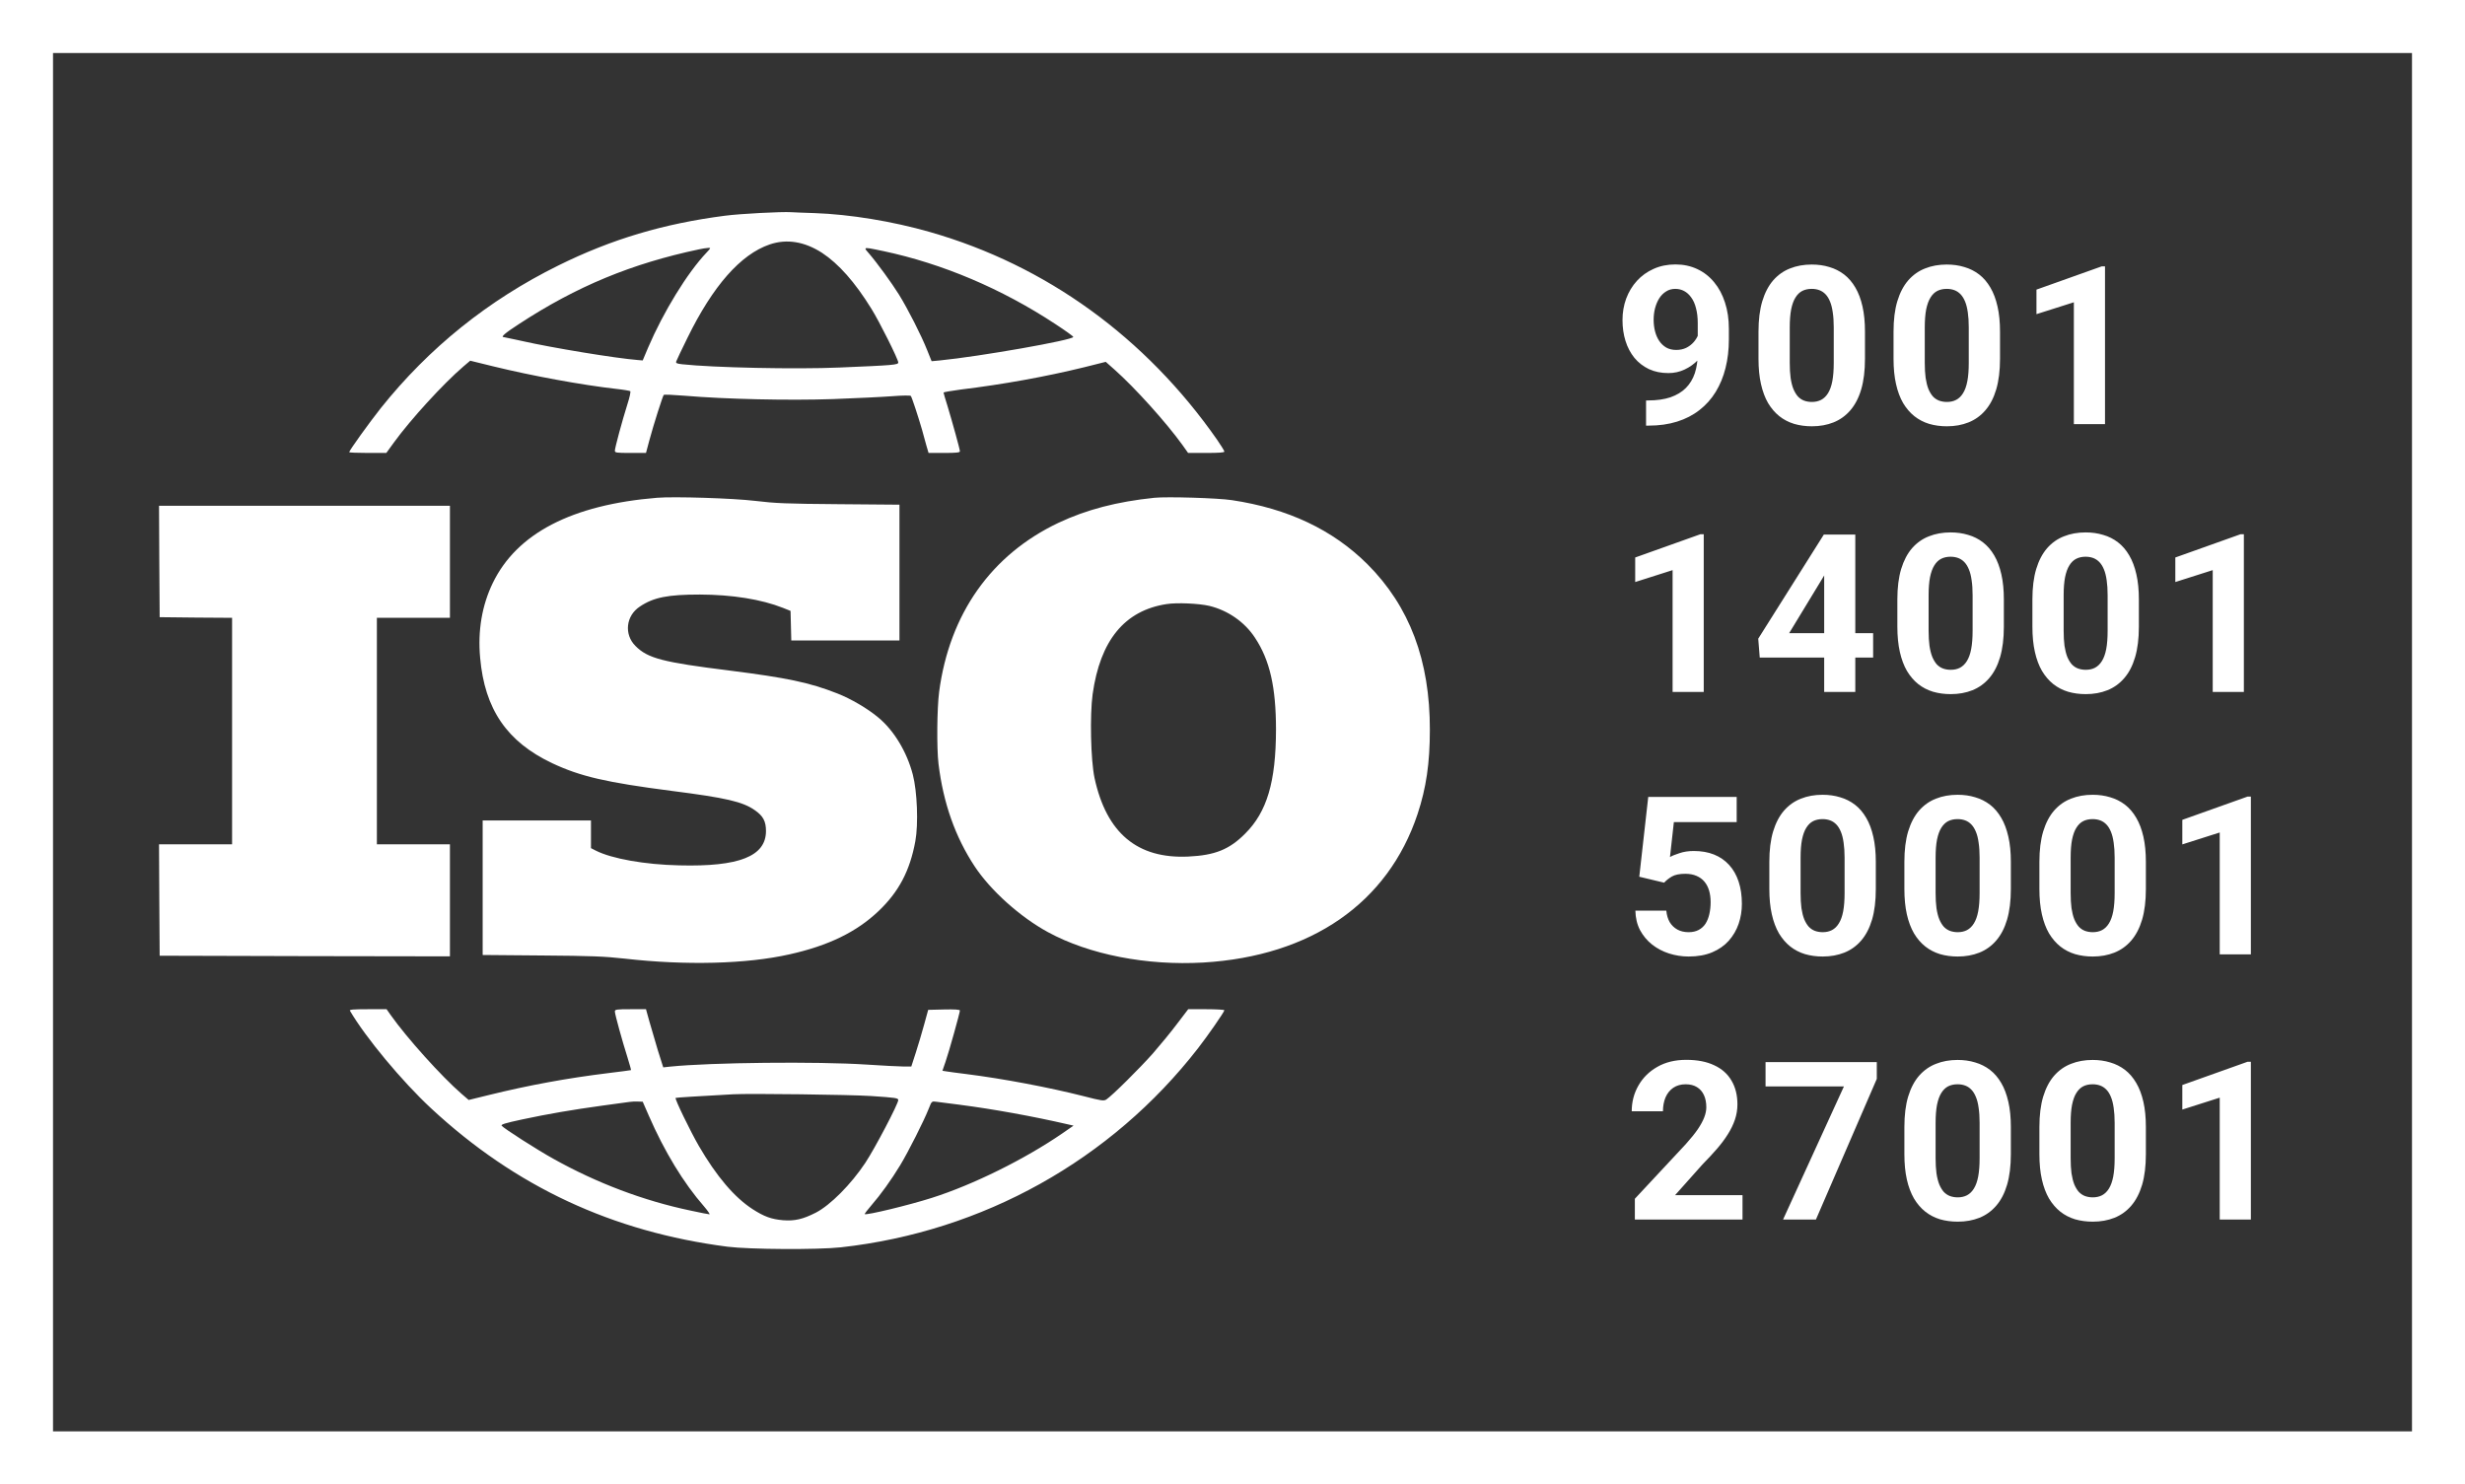
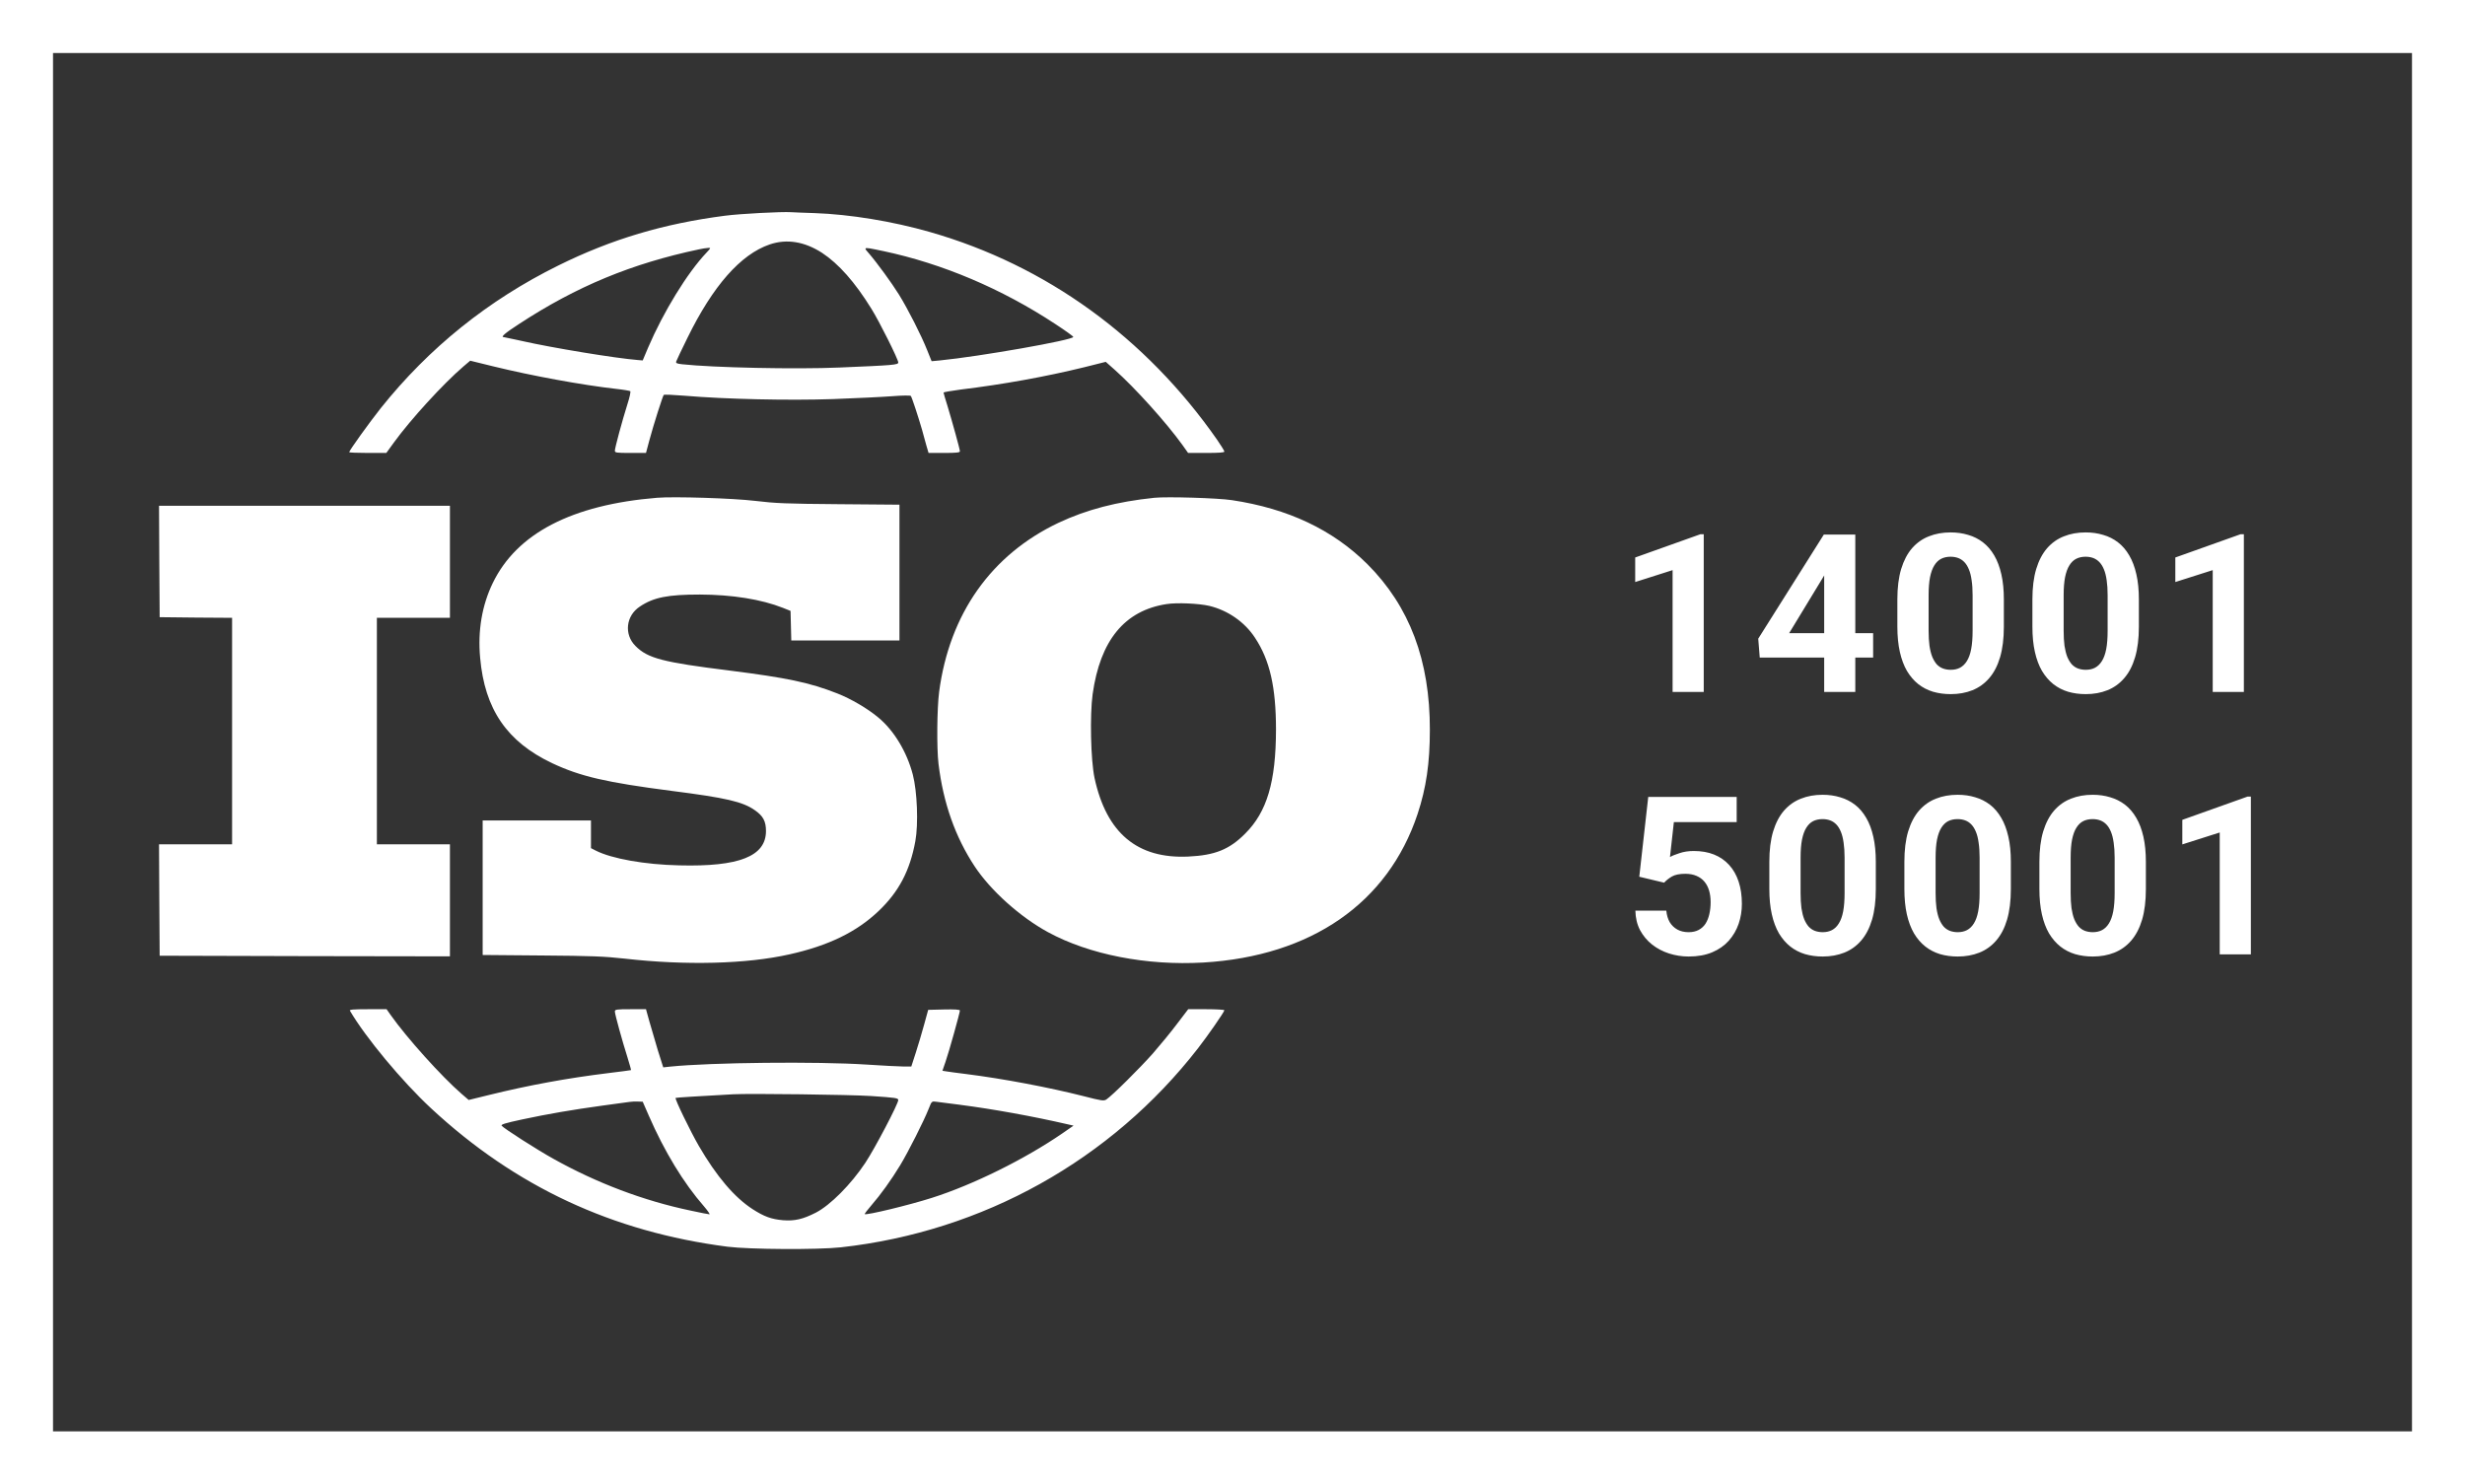
<svg xmlns="http://www.w3.org/2000/svg" width="93" height="56" viewBox="0 0 93 56" fill="none">
  <rect x="0" y="0" width="93" height="56" fill="#333333" stroke="none" />
  <path d="M64.279 20.155V26.105H63.104V21.509L61.693 21.958V21.032L64.152 20.155H64.279ZM70.67 23.887V24.808H66.392L66.335 24.095L68.81 20.167H69.744L68.733 21.86L67.501 23.887H70.67ZM69.997 20.167V26.105H68.823V20.167H69.997ZM75.602 22.614V23.642C75.602 24.088 75.554 24.473 75.459 24.796C75.364 25.117 75.226 25.381 75.047 25.587C74.87 25.791 74.659 25.942 74.415 26.04C74.17 26.138 73.898 26.187 73.599 26.187C73.36 26.187 73.137 26.157 72.93 26.097C72.724 26.035 72.537 25.938 72.371 25.808C72.208 25.677 72.067 25.513 71.947 25.314C71.83 25.113 71.741 24.874 71.678 24.596C71.616 24.319 71.584 24.001 71.584 23.642V22.614C71.584 22.168 71.632 21.786 71.727 21.468C71.825 21.148 71.962 20.885 72.139 20.681C72.319 20.477 72.531 20.328 72.775 20.233C73.02 20.135 73.292 20.086 73.591 20.086C73.83 20.086 74.052 20.117 74.256 20.18C74.462 20.239 74.649 20.333 74.814 20.461C74.98 20.589 75.122 20.753 75.239 20.954C75.356 21.153 75.445 21.391 75.508 21.668C75.57 21.943 75.602 22.258 75.602 22.614ZM74.423 23.797V22.455C74.423 22.241 74.411 22.053 74.386 21.892C74.365 21.732 74.331 21.596 74.284 21.485C74.238 21.37 74.181 21.278 74.113 21.207C74.045 21.137 73.968 21.085 73.88 21.052C73.793 21.02 73.697 21.003 73.591 21.003C73.458 21.003 73.339 21.029 73.236 21.081C73.135 21.133 73.05 21.215 72.979 21.33C72.909 21.441 72.854 21.591 72.816 21.778C72.781 21.963 72.763 22.189 72.763 22.455V23.797C72.763 24.012 72.774 24.201 72.796 24.364C72.82 24.527 72.856 24.667 72.902 24.784C72.951 24.898 73.008 24.992 73.073 25.066C73.141 25.136 73.218 25.188 73.305 25.22C73.395 25.253 73.493 25.269 73.599 25.269C73.73 25.269 73.845 25.244 73.946 25.192C74.049 25.137 74.136 25.053 74.207 24.939C74.28 24.822 74.335 24.67 74.37 24.482C74.405 24.295 74.423 24.066 74.423 23.797ZM80.696 22.614V23.642C80.696 24.088 80.649 24.473 80.553 24.796C80.458 25.117 80.321 25.381 80.141 25.587C79.965 25.791 79.754 25.942 79.509 26.04C79.265 26.138 78.993 26.187 78.694 26.187C78.454 26.187 78.231 26.157 78.025 26.097C77.818 26.035 77.632 25.938 77.466 25.808C77.303 25.677 77.162 25.513 77.042 25.314C76.925 25.113 76.835 24.874 76.773 24.596C76.71 24.319 76.679 24.001 76.679 23.642V22.614C76.679 22.168 76.727 21.786 76.822 21.468C76.919 21.148 77.057 20.885 77.234 20.681C77.413 20.477 77.625 20.328 77.87 20.233C78.115 20.135 78.386 20.086 78.686 20.086C78.925 20.086 79.146 20.117 79.35 20.18C79.557 20.239 79.743 20.333 79.909 20.461C80.075 20.589 80.216 20.753 80.333 20.954C80.45 21.153 80.54 21.391 80.602 21.668C80.665 21.943 80.696 22.258 80.696 22.614ZM79.517 23.797V22.455C79.517 22.241 79.505 22.053 79.481 21.892C79.459 21.732 79.425 21.596 79.379 21.485C79.333 21.37 79.275 21.278 79.207 21.207C79.14 21.137 79.062 21.085 78.975 21.052C78.888 21.02 78.791 21.003 78.686 21.003C78.552 21.003 78.434 21.029 78.331 21.081C78.23 21.133 78.144 21.215 78.074 21.33C78.003 21.441 77.949 21.591 77.911 21.778C77.875 21.963 77.858 22.189 77.858 22.455V23.797C77.858 24.012 77.868 24.201 77.89 24.364C77.915 24.527 77.95 24.667 77.996 24.784C78.045 24.898 78.102 24.992 78.168 25.066C78.236 25.136 78.313 25.188 78.4 25.22C78.49 25.253 78.588 25.269 78.694 25.269C78.824 25.269 78.94 25.244 79.04 25.192C79.144 25.137 79.231 25.053 79.301 24.939C79.375 24.822 79.429 24.67 79.465 24.482C79.5 24.295 79.517 24.066 79.517 23.797ZM84.657 20.155V26.105H83.482V21.509L82.071 21.958V21.032L84.531 20.155H84.657Z" fill="white" />
-   <path d="M62.103 15.107H62.181C62.507 15.107 62.787 15.067 63.021 14.989C63.257 14.907 63.452 14.79 63.604 14.638C63.756 14.486 63.869 14.299 63.943 14.079C64.016 13.856 64.053 13.603 64.053 13.32V12.195C64.053 11.98 64.031 11.791 63.987 11.628C63.947 11.465 63.887 11.33 63.808 11.224C63.732 11.115 63.642 11.034 63.539 10.979C63.438 10.925 63.327 10.898 63.204 10.898C63.074 10.898 62.958 10.931 62.858 10.996C62.757 11.058 62.671 11.144 62.601 11.253C62.533 11.361 62.48 11.486 62.442 11.628C62.406 11.767 62.389 11.912 62.389 12.064C62.389 12.217 62.406 12.362 62.442 12.501C62.477 12.637 62.53 12.758 62.601 12.864C62.671 12.967 62.76 13.05 62.866 13.113C62.972 13.172 63.097 13.202 63.241 13.202C63.38 13.202 63.503 13.176 63.612 13.125C63.724 13.07 63.817 13 63.894 12.913C63.972 12.826 64.032 12.729 64.073 12.623C64.117 12.517 64.138 12.41 64.138 12.301L64.526 12.513C64.526 12.703 64.485 12.891 64.403 13.076C64.322 13.261 64.208 13.429 64.061 13.582C63.917 13.731 63.749 13.851 63.559 13.94C63.369 14.03 63.165 14.075 62.947 14.075C62.67 14.075 62.424 14.025 62.209 13.924C61.994 13.821 61.812 13.679 61.663 13.5C61.516 13.318 61.404 13.106 61.328 12.864C61.252 12.622 61.214 12.359 61.214 12.076C61.214 11.788 61.26 11.518 61.353 11.265C61.448 11.012 61.582 10.789 61.757 10.596C61.933 10.403 62.144 10.252 62.389 10.143C62.636 10.032 62.911 9.976 63.212 9.976C63.514 9.976 63.789 10.035 64.036 10.152C64.284 10.268 64.496 10.434 64.672 10.649C64.849 10.861 64.985 11.115 65.08 11.412C65.178 11.708 65.227 12.037 65.227 12.399V12.807C65.227 13.193 65.185 13.552 65.101 13.883C65.019 14.215 64.895 14.515 64.73 14.785C64.567 15.051 64.363 15.28 64.118 15.47C63.876 15.66 63.594 15.806 63.274 15.906C62.953 16.007 62.594 16.057 62.197 16.057H62.103V15.107ZM70.362 12.509V13.537C70.362 13.982 70.315 14.367 70.22 14.691C70.125 15.012 69.987 15.275 69.808 15.482C69.631 15.686 69.42 15.837 69.176 15.935C68.931 16.033 68.659 16.082 68.36 16.082C68.121 16.082 67.898 16.052 67.691 15.992C67.484 15.929 67.298 15.833 67.132 15.702C66.969 15.572 66.828 15.407 66.708 15.209C66.591 15.008 66.502 14.768 66.439 14.491C66.376 14.214 66.345 13.896 66.345 13.537V12.509C66.345 12.063 66.393 11.681 66.488 11.363C66.586 11.042 66.723 10.78 66.9 10.576C67.079 10.372 67.291 10.222 67.536 10.127C67.781 10.029 68.053 9.98 68.352 9.98C68.591 9.98 68.813 10.011 69.017 10.074C69.223 10.134 69.409 10.228 69.575 10.355C69.741 10.483 69.883 10.648 70 10.849C70.117 11.047 70.206 11.285 70.269 11.563C70.331 11.837 70.362 12.153 70.362 12.509ZM69.184 13.692V12.35C69.184 12.135 69.172 11.947 69.147 11.787C69.125 11.627 69.091 11.491 69.045 11.379C68.999 11.265 68.942 11.172 68.874 11.102C68.806 11.031 68.728 10.979 68.641 10.947C68.554 10.914 68.458 10.898 68.352 10.898C68.219 10.898 68.1 10.924 67.997 10.975C67.896 11.027 67.811 11.11 67.74 11.224C67.669 11.336 67.615 11.485 67.577 11.673C67.542 11.858 67.524 12.083 67.524 12.35V13.692C67.524 13.906 67.535 14.095 67.557 14.258C67.581 14.422 67.616 14.562 67.663 14.679C67.712 14.793 67.769 14.887 67.834 14.96C67.902 15.031 67.979 15.082 68.066 15.115C68.156 15.148 68.254 15.164 68.36 15.164C68.49 15.164 68.606 15.138 68.707 15.086C68.81 15.032 68.897 14.948 68.968 14.834C69.041 14.717 69.096 14.564 69.131 14.377C69.166 14.189 69.184 13.961 69.184 13.692ZM75.457 12.509V13.537C75.457 13.982 75.409 14.367 75.314 14.691C75.219 15.012 75.082 15.275 74.902 15.482C74.726 15.686 74.515 15.837 74.27 15.935C74.025 16.033 73.754 16.082 73.455 16.082C73.215 16.082 72.992 16.052 72.786 15.992C72.579 15.929 72.393 15.833 72.227 15.702C72.064 15.572 71.922 15.407 71.803 15.209C71.686 15.008 71.596 14.768 71.534 14.491C71.471 14.214 71.44 13.896 71.44 13.537V12.509C71.44 12.063 71.487 11.681 71.583 11.363C71.68 11.042 71.818 10.78 71.995 10.576C72.174 10.372 72.386 10.222 72.631 10.127C72.875 10.029 73.147 9.98 73.446 9.98C73.686 9.98 73.907 10.011 74.111 10.074C74.318 10.134 74.504 10.228 74.67 10.355C74.836 10.483 74.977 10.648 75.094 10.849C75.211 11.047 75.301 11.285 75.363 11.563C75.426 11.837 75.457 12.153 75.457 12.509ZM74.278 13.692V12.35C74.278 12.135 74.266 11.947 74.242 11.787C74.22 11.627 74.186 11.491 74.14 11.379C74.094 11.265 74.036 11.172 73.969 11.102C73.9 11.031 73.823 10.979 73.736 10.947C73.649 10.914 73.552 10.898 73.446 10.898C73.313 10.898 73.195 10.924 73.092 10.975C72.991 11.027 72.905 11.11 72.835 11.224C72.764 11.336 72.71 11.485 72.671 11.673C72.636 11.858 72.618 12.083 72.618 12.35V13.692C72.618 13.906 72.629 14.095 72.651 14.258C72.676 14.422 72.711 14.562 72.757 14.679C72.806 14.793 72.863 14.887 72.928 14.96C72.996 15.031 73.074 15.082 73.161 15.115C73.251 15.148 73.349 15.164 73.455 15.164C73.585 15.164 73.701 15.138 73.801 15.086C73.905 15.032 73.992 14.948 74.062 14.834C74.136 14.717 74.19 14.564 74.225 14.377C74.261 14.189 74.278 13.961 74.278 13.692ZM79.418 10.05V16H78.243V11.404L76.832 11.852V10.926L79.291 10.05H79.418Z" fill="white" />
  <path d="M62.785 33.3L61.847 33.076L62.185 30.066H65.522V31.016H63.152L63.005 32.333C63.084 32.287 63.204 32.238 63.364 32.187C63.525 32.132 63.704 32.105 63.903 32.105C64.191 32.105 64.446 32.15 64.669 32.239C64.892 32.329 65.081 32.46 65.236 32.631C65.394 32.802 65.513 33.012 65.595 33.259C65.677 33.507 65.718 33.787 65.718 34.099C65.718 34.363 65.677 34.614 65.595 34.854C65.513 35.09 65.39 35.302 65.224 35.49C65.058 35.675 64.85 35.82 64.6 35.926C64.35 36.032 64.053 36.086 63.711 36.086C63.455 36.086 63.208 36.047 62.969 35.971C62.732 35.895 62.519 35.782 62.328 35.633C62.141 35.483 61.99 35.302 61.876 35.09C61.764 34.876 61.706 34.631 61.7 34.356H62.867C62.883 34.525 62.926 34.67 62.997 34.793C63.071 34.912 63.167 35.005 63.287 35.07C63.406 35.135 63.546 35.168 63.707 35.168C63.856 35.168 63.984 35.139 64.09 35.082C64.196 35.025 64.282 34.946 64.347 34.846C64.412 34.742 64.46 34.623 64.49 34.487C64.522 34.348 64.539 34.199 64.539 34.038C64.539 33.878 64.52 33.732 64.482 33.602C64.444 33.471 64.385 33.358 64.306 33.263C64.228 33.168 64.127 33.095 64.004 33.043C63.885 32.991 63.745 32.965 63.584 32.965C63.367 32.965 63.198 32.999 63.079 33.067C62.962 33.135 62.864 33.213 62.785 33.3ZM70.771 32.513V33.541C70.771 33.986 70.724 34.371 70.629 34.695C70.533 35.016 70.396 35.279 70.217 35.486C70.04 35.69 69.829 35.841 69.584 35.939C69.34 36.036 69.068 36.086 68.769 36.086C68.529 36.086 68.306 36.056 68.1 35.996C67.893 35.933 67.707 35.837 67.541 35.706C67.378 35.576 67.237 35.411 67.117 35.213C67 35.011 66.91 34.772 66.848 34.495C66.785 34.218 66.754 33.899 66.754 33.541V32.513C66.754 32.067 66.802 31.685 66.897 31.367C66.995 31.046 67.132 30.784 67.309 30.58C67.488 30.376 67.7 30.226 67.945 30.131C68.19 30.033 68.462 29.984 68.761 29.984C69 29.984 69.221 30.015 69.425 30.078C69.632 30.138 69.818 30.232 69.984 30.359C70.15 30.487 70.291 30.652 70.408 30.853C70.525 31.051 70.615 31.289 70.677 31.567C70.74 31.841 70.771 32.157 70.771 32.513ZM69.593 33.696V32.354C69.593 32.139 69.58 31.951 69.556 31.791C69.534 31.631 69.5 31.494 69.454 31.383C69.408 31.269 69.351 31.176 69.283 31.106C69.215 31.035 69.137 30.983 69.05 30.951C68.963 30.918 68.867 30.902 68.761 30.902C68.627 30.902 68.509 30.928 68.406 30.979C68.305 31.031 68.219 31.114 68.149 31.228C68.078 31.34 68.024 31.489 67.986 31.677C67.95 31.862 67.933 32.087 67.933 32.354V33.696C67.933 33.91 67.944 34.099 67.965 34.262C67.99 34.426 68.025 34.566 68.071 34.682C68.12 34.797 68.177 34.891 68.243 34.964C68.311 35.035 68.388 35.086 68.475 35.119C68.565 35.151 68.663 35.168 68.769 35.168C68.899 35.168 69.015 35.142 69.115 35.09C69.219 35.036 69.306 34.952 69.376 34.837C69.45 34.721 69.504 34.568 69.54 34.381C69.575 34.193 69.593 33.965 69.593 33.696ZM75.866 32.513V33.541C75.866 33.986 75.818 34.371 75.723 34.695C75.628 35.016 75.491 35.279 75.311 35.486C75.134 35.69 74.924 35.841 74.679 35.939C74.434 36.036 74.162 36.086 73.863 36.086C73.624 36.086 73.401 36.056 73.194 35.996C72.988 35.933 72.802 35.837 72.636 35.706C72.472 35.576 72.331 35.411 72.212 35.213C72.095 35.011 72.005 34.772 71.942 34.495C71.88 34.218 71.849 33.899 71.849 33.541V32.513C71.849 32.067 71.896 31.685 71.991 31.367C72.089 31.046 72.226 30.784 72.403 30.58C72.583 30.376 72.795 30.226 73.039 30.131C73.284 30.033 73.556 29.984 73.855 29.984C74.094 29.984 74.316 30.015 74.52 30.078C74.727 30.138 74.913 30.232 75.079 30.359C75.245 30.487 75.386 30.652 75.503 30.853C75.62 31.051 75.709 31.289 75.772 31.567C75.835 31.841 75.866 32.157 75.866 32.513ZM74.687 33.696V32.354C74.687 32.139 74.675 31.951 74.65 31.791C74.629 31.631 74.595 31.494 74.548 31.383C74.502 31.269 74.445 31.176 74.377 31.106C74.309 31.035 74.232 30.983 74.145 30.951C74.058 30.918 73.961 30.902 73.855 30.902C73.722 30.902 73.604 30.928 73.5 30.979C73.4 31.031 73.314 31.114 73.243 31.228C73.173 31.34 73.118 31.489 73.08 31.677C73.045 31.862 73.027 32.087 73.027 32.354V33.696C73.027 33.91 73.038 34.099 73.06 34.262C73.084 34.426 73.12 34.566 73.166 34.682C73.215 34.797 73.272 34.891 73.337 34.964C73.405 35.035 73.483 35.086 73.57 35.119C73.659 35.151 73.757 35.168 73.863 35.168C73.994 35.168 74.109 35.142 74.21 35.09C74.313 35.036 74.4 34.952 74.471 34.837C74.544 34.721 74.599 34.568 74.634 34.381C74.669 34.193 74.687 33.965 74.687 33.696ZM80.96 32.513V33.541C80.96 33.986 80.913 34.371 80.818 34.695C80.722 35.016 80.585 35.279 80.406 35.486C80.229 35.69 80.018 35.841 79.773 35.939C79.529 36.036 79.257 36.086 78.958 36.086C78.719 36.086 78.496 36.056 78.289 35.996C78.082 35.933 77.896 35.837 77.73 35.706C77.567 35.576 77.426 35.411 77.306 35.213C77.189 35.011 77.099 34.772 77.037 34.495C76.974 34.218 76.943 33.899 76.943 33.541V32.513C76.943 32.067 76.991 31.685 77.086 31.367C77.184 31.046 77.321 30.784 77.498 30.58C77.677 30.376 77.889 30.226 78.134 30.131C78.379 30.033 78.651 29.984 78.95 29.984C79.189 29.984 79.41 30.015 79.614 30.078C79.821 30.138 80.007 30.232 80.173 30.359C80.339 30.487 80.48 30.652 80.597 30.853C80.714 31.051 80.804 31.289 80.867 31.567C80.929 31.841 80.96 32.157 80.96 32.513ZM79.782 33.696V32.354C79.782 32.139 79.769 31.951 79.745 31.791C79.723 31.631 79.689 31.494 79.643 31.383C79.597 31.269 79.54 31.176 79.472 31.106C79.404 31.035 79.326 30.983 79.239 30.951C79.152 30.918 79.056 30.902 78.95 30.902C78.816 30.902 78.698 30.928 78.595 30.979C78.494 31.031 78.409 31.114 78.338 31.228C78.267 31.34 78.213 31.489 78.175 31.677C78.139 31.862 78.122 32.087 78.122 32.354V33.696C78.122 33.91 78.133 34.099 78.154 34.262C78.179 34.426 78.214 34.566 78.26 34.682C78.309 34.797 78.366 34.891 78.432 34.964C78.5 35.035 78.577 35.086 78.664 35.119C78.754 35.151 78.852 35.168 78.958 35.168C79.088 35.168 79.204 35.142 79.305 35.09C79.408 35.036 79.495 34.952 79.566 34.837C79.639 34.721 79.693 34.568 79.729 34.381C79.764 34.193 79.782 33.965 79.782 33.696ZM84.921 30.053V36.004H83.746V31.407L82.335 31.856V30.93L84.795 30.053H84.921Z" fill="white" />
-   <path d="M65.742 45.09V46.008H61.68V45.225L63.601 43.165C63.794 42.95 63.946 42.761 64.058 42.598C64.169 42.432 64.249 42.284 64.298 42.154C64.35 42.02 64.376 41.894 64.376 41.774C64.376 41.595 64.346 41.441 64.286 41.313C64.226 41.183 64.138 41.082 64.021 41.012C63.907 40.941 63.765 40.906 63.597 40.906C63.417 40.906 63.262 40.949 63.132 41.036C63.004 41.123 62.906 41.244 62.838 41.399C62.773 41.554 62.74 41.73 62.74 41.925H61.562C61.562 41.572 61.646 41.248 61.814 40.955C61.983 40.658 62.221 40.423 62.528 40.249C62.835 40.072 63.2 39.984 63.621 39.984C64.037 39.984 64.388 40.052 64.673 40.188C64.962 40.321 65.179 40.514 65.326 40.767C65.475 41.017 65.55 41.316 65.55 41.664C65.55 41.86 65.519 42.052 65.456 42.239C65.394 42.424 65.304 42.609 65.187 42.794C65.073 42.976 64.934 43.161 64.771 43.349C64.608 43.536 64.427 43.731 64.229 43.932L63.197 45.09H65.742ZM70.808 40.07V40.702L68.512 46.008H67.272L69.568 40.987H66.611V40.07H70.808ZM75.866 42.517V43.544C75.866 43.99 75.818 44.375 75.723 44.699C75.628 45.02 75.491 45.283 75.311 45.49C75.134 45.694 74.924 45.845 74.679 45.943C74.434 46.04 74.162 46.089 73.863 46.089C73.624 46.089 73.401 46.059 73.194 46C72.988 45.937 72.802 45.841 72.636 45.71C72.472 45.58 72.331 45.415 72.212 45.217C72.095 45.015 72.005 44.776 71.942 44.499C71.88 44.221 71.849 43.903 71.849 43.544V42.517C71.849 42.071 71.896 41.689 71.991 41.371C72.089 41.05 72.226 40.787 72.403 40.584C72.583 40.38 72.795 40.23 73.039 40.135C73.284 40.037 73.556 39.988 73.855 39.988C74.094 39.988 74.316 40.019 74.52 40.082C74.727 40.142 74.913 40.236 75.079 40.363C75.245 40.491 75.386 40.656 75.503 40.857C75.62 41.055 75.709 41.293 75.772 41.571C75.835 41.845 75.866 42.16 75.866 42.517ZM74.687 43.699V42.358C74.687 42.143 74.675 41.955 74.65 41.795C74.629 41.634 74.595 41.498 74.548 41.387C74.502 41.273 74.445 41.18 74.377 41.11C74.309 41.039 74.232 40.987 74.145 40.955C74.058 40.922 73.961 40.906 73.855 40.906C73.722 40.906 73.604 40.931 73.5 40.983C73.4 41.035 73.314 41.118 73.243 41.232C73.173 41.343 73.118 41.493 73.08 41.681C73.045 41.865 73.027 42.091 73.027 42.358V43.699C73.027 43.914 73.038 44.103 73.06 44.266C73.084 44.429 73.12 44.569 73.166 44.686C73.215 44.801 73.272 44.894 73.337 44.968C73.405 45.038 73.483 45.09 73.57 45.123C73.659 45.155 73.757 45.172 73.863 45.172C73.994 45.172 74.109 45.146 74.21 45.094C74.313 45.04 74.4 44.956 74.471 44.841C74.544 44.724 74.599 44.572 74.634 44.385C74.669 44.197 74.687 43.969 74.687 43.699ZM80.96 42.517V43.544C80.96 43.99 80.913 44.375 80.818 44.699C80.722 45.02 80.585 45.283 80.406 45.49C80.229 45.694 80.018 45.845 79.773 45.943C79.529 46.04 79.257 46.089 78.958 46.089C78.719 46.089 78.496 46.059 78.289 46C78.082 45.937 77.896 45.841 77.73 45.71C77.567 45.58 77.426 45.415 77.306 45.217C77.189 45.015 77.099 44.776 77.037 44.499C76.974 44.221 76.943 43.903 76.943 43.544V42.517C76.943 42.071 76.991 41.689 77.086 41.371C77.184 41.05 77.321 40.787 77.498 40.584C77.677 40.38 77.889 40.23 78.134 40.135C78.379 40.037 78.651 39.988 78.95 39.988C79.189 39.988 79.41 40.019 79.614 40.082C79.821 40.142 80.007 40.236 80.173 40.363C80.339 40.491 80.48 40.656 80.597 40.857C80.714 41.055 80.804 41.293 80.867 41.571C80.929 41.845 80.96 42.16 80.96 42.517ZM79.782 43.699V42.358C79.782 42.143 79.769 41.955 79.745 41.795C79.723 41.634 79.689 41.498 79.643 41.387C79.597 41.273 79.54 41.18 79.472 41.11C79.404 41.039 79.326 40.987 79.239 40.955C79.152 40.922 79.056 40.906 78.95 40.906C78.816 40.906 78.698 40.931 78.595 40.983C78.494 41.035 78.409 41.118 78.338 41.232C78.267 41.343 78.213 41.493 78.175 41.681C78.139 41.865 78.122 42.091 78.122 42.358V43.699C78.122 43.914 78.133 44.103 78.154 44.266C78.179 44.429 78.214 44.569 78.26 44.686C78.309 44.801 78.366 44.894 78.432 44.968C78.5 45.038 78.577 45.09 78.664 45.123C78.754 45.155 78.852 45.172 78.958 45.172C79.088 45.172 79.204 45.146 79.305 45.094C79.408 45.04 79.495 44.956 79.566 44.841C79.639 44.724 79.693 44.572 79.729 44.385C79.764 44.197 79.782 43.969 79.782 43.699ZM84.921 40.057V46.008H83.746V41.411L82.335 41.86V40.934L84.795 40.057H84.921Z" fill="white" />
  <path fill-rule="evenodd" clip-rule="evenodd" d="M14.742 38.297C15.345 39.152 16.666 40.619 17.412 41.265L17.683 41.498L18.457 41.308C19.944 40.942 21.417 40.672 22.937 40.486C23.407 40.429 23.797 40.377 23.806 40.372C23.816 40.368 23.754 40.154 23.674 39.893C23.479 39.28 23.198 38.264 23.198 38.16C23.198 38.084 23.255 38.074 23.788 38.074H24.372L24.5 38.535C24.567 38.775 24.7 39.221 24.802 39.566L24.802 39.566L24.823 39.636L25.023 40.268L25.289 40.239C26.823 40.083 30.824 40.04 32.7 40.163C33.289 40.201 33.907 40.235 34.073 40.235H34.382L34.544 39.736C34.634 39.461 34.776 38.981 34.862 38.668L35.019 38.098L35.617 38.084C36.016 38.074 36.216 38.089 36.216 38.122C36.216 38.203 35.803 39.684 35.674 40.054L35.556 40.396L35.708 40.42C35.793 40.434 36.126 40.481 36.453 40.52C37.846 40.695 39.575 41.023 40.886 41.355C41.566 41.531 41.646 41.54 41.741 41.479C41.969 41.327 42.995 40.306 43.49 39.75C43.775 39.423 44.193 38.915 44.416 38.616L44.829 38.074H45.509C45.884 38.074 46.193 38.093 46.193 38.112C46.193 38.174 45.566 39.076 45.2 39.546C41.922 43.767 37.081 46.464 31.726 47.057C30.843 47.153 28.287 47.138 27.451 47.034C23.103 46.474 19.44 44.764 16.262 41.811C15.169 40.795 13.801 39.152 13.202 38.131C13.174 38.089 13.321 38.074 13.877 38.074H14.585L14.742 38.297ZM46.478 18.869C48.597 19.187 50.283 19.985 51.59 21.285C53.181 22.876 53.951 24.918 53.946 27.534C53.946 28.787 53.809 29.727 53.481 30.715C52.364 34.067 49.471 36.071 45.4 36.313C43.266 36.436 41.095 36.014 39.542 35.169C38.492 34.599 37.375 33.597 36.772 32.685C36.04 31.574 35.589 30.302 35.408 28.816C35.337 28.222 35.351 26.722 35.432 26.1C35.822 23.156 37.399 20.925 39.936 19.723C40.995 19.225 42.14 18.926 43.556 18.779C44.031 18.731 45.955 18.788 46.478 18.869ZM31.645 19.021C29.655 19.006 29.237 18.987 28.496 18.897C27.669 18.797 25.436 18.726 24.79 18.779C21.574 19.044 19.497 20.122 18.59 21.998C18.186 22.833 18.02 23.792 18.115 24.818C18.286 26.755 19.127 27.985 20.832 28.792C21.901 29.295 22.875 29.518 25.336 29.837C27.384 30.098 28.025 30.245 28.481 30.568C28.795 30.786 28.899 30.986 28.899 31.356C28.895 32.306 27.883 32.704 25.631 32.647C24.324 32.619 23.084 32.396 22.481 32.092L22.296 31.997V31.475V30.952H20.253H18.21V33.488V36.028L20.433 36.047C22.329 36.061 22.785 36.08 23.574 36.166C25.873 36.427 28.168 36.37 29.788 36.004C31.256 35.677 32.32 35.159 33.147 34.371C33.912 33.644 34.33 32.847 34.534 31.736C34.653 31.085 34.605 29.86 34.439 29.224C34.216 28.369 33.731 27.562 33.142 27.073C32.743 26.736 32.102 26.361 31.593 26.162C30.539 25.748 29.698 25.573 27.522 25.297C25.004 24.984 24.438 24.837 23.977 24.372C23.536 23.935 23.612 23.227 24.144 22.881C24.662 22.534 25.203 22.43 26.405 22.43C27.626 22.434 28.724 22.61 29.541 22.933L29.826 23.047L29.84 23.607L29.854 24.163H31.893H33.935V21.604V19.04L31.645 19.021ZM35.09 8.755C33.665 8.347 32.068 8.086 30.729 8.039C30.339 8.029 29.94 8.01 29.85 8.005C29.489 7.982 27.94 8.062 27.355 8.138C25.042 8.437 23.075 9.021 21.061 10.018C18.419 11.324 16.186 13.119 14.362 15.403C13.934 15.944 13.174 16.998 13.174 17.06C13.174 17.074 13.488 17.088 13.877 17.088H14.575L14.861 16.694C15.492 15.825 16.723 14.477 17.488 13.822L17.74 13.608L18.628 13.826C20.067 14.178 21.949 14.524 23.246 14.671C23.521 14.7 23.759 14.743 23.778 14.757C23.802 14.776 23.754 14.994 23.674 15.241C23.469 15.892 23.198 16.898 23.198 17.003C23.198 17.079 23.251 17.088 23.788 17.088H24.372L24.5 16.609C24.662 16.006 25.004 14.937 25.042 14.899C25.061 14.88 25.408 14.895 25.811 14.928C27.389 15.061 29.75 15.113 31.427 15.056C32.301 15.023 33.313 14.975 33.669 14.947C34.031 14.918 34.344 14.914 34.363 14.937C34.401 14.98 34.634 15.688 34.786 16.21C34.809 16.299 34.841 16.411 34.871 16.52L34.871 16.52L34.871 16.52C34.903 16.631 34.933 16.738 34.952 16.813L35.033 17.088H35.622C36.069 17.088 36.216 17.074 36.216 17.026C36.216 16.951 35.931 15.925 35.746 15.312C35.665 15.056 35.598 14.828 35.598 14.809C35.598 14.795 35.893 14.743 36.254 14.695C37.85 14.501 39.451 14.211 40.905 13.855L41.718 13.651L42.05 13.945C42.825 14.633 44.003 15.944 44.606 16.78L44.825 17.088H45.509C45.979 17.088 46.193 17.074 46.193 17.036C46.193 17.008 46.069 16.808 45.922 16.594C43.224 12.729 39.47 10.009 35.09 8.755ZM16.975 23.308V21.195V19.082H11.487H6L6.01 21.181L6.024 23.284L7.392 23.299L8.756 23.308V27.581V31.854H7.378H6L6.01 33.953L6.024 36.056L11.502 36.071L16.975 36.08V33.967V31.854H15.597H14.219V27.581V23.308H15.597H16.975ZM25.937 12.745C26.897 10.784 27.942 9.597 29.039 9.222C29.685 9.003 30.355 9.113 31.016 9.54C31.643 9.953 32.256 10.646 32.873 11.643C33.177 12.128 33.89 13.557 33.89 13.675C33.89 13.766 33.7 13.78 31.681 13.865C29.999 13.937 26.911 13.87 25.733 13.742C25.528 13.718 25.49 13.699 25.514 13.633C25.528 13.59 25.718 13.187 25.937 12.745ZM26.381 9.405C23.835 9.942 21.754 10.801 19.578 12.226C19.046 12.572 18.875 12.719 19.008 12.719C19.024 12.719 19.251 12.768 19.537 12.83L19.683 12.862C20.832 13.123 23.232 13.517 24.068 13.583L24.248 13.598L24.448 13.123C25.027 11.77 25.93 10.293 26.662 9.524C26.823 9.353 26.823 9.348 26.714 9.353C26.647 9.358 26.5 9.377 26.381 9.405ZM33.917 11.115C33.642 10.674 33.1 9.928 32.773 9.548L32.768 9.543C32.69 9.455 32.642 9.4 32.654 9.375C32.674 9.335 32.85 9.373 33.312 9.47L33.324 9.472C35.552 9.943 37.794 10.892 39.818 12.226C40.189 12.468 40.493 12.687 40.493 12.711C40.493 12.829 36.953 13.451 35.457 13.598L35.148 13.627L34.982 13.214C34.763 12.658 34.255 11.661 33.917 11.115ZM44.012 22.79C42.43 23.032 41.508 24.157 41.223 26.19C41.114 26.983 41.152 28.687 41.295 29.352C41.746 31.431 42.91 32.405 44.834 32.315C45.837 32.267 46.383 32.049 46.977 31.45C47.803 30.629 48.136 29.494 48.141 27.533C48.141 25.924 47.908 24.903 47.347 24.058C46.958 23.464 46.326 23.027 45.623 22.857C45.228 22.766 44.407 22.728 44.012 22.79ZM25.49 41.42C25.504 41.406 26.383 41.354 27.666 41.283C28.293 41.249 32.089 41.297 32.868 41.349C33.79 41.411 33.89 41.425 33.89 41.501C33.89 41.643 33.006 43.329 32.65 43.865C32.113 44.677 31.324 45.47 30.778 45.75C30.293 45.997 29.98 46.069 29.547 46.035C29.105 45.997 28.835 45.902 28.388 45.613C27.704 45.166 27.039 44.388 26.364 43.229C26.051 42.688 25.452 41.458 25.49 41.42ZM23.744 41.572C23.668 41.582 23.212 41.644 22.732 41.71C21.592 41.867 20.699 42.019 19.697 42.233C19.06 42.37 18.889 42.422 18.927 42.47C19.012 42.574 20.262 43.377 20.889 43.723C22.514 44.63 24.281 45.3 26.049 45.67C26.414 45.751 26.737 45.812 26.766 45.812C26.794 45.812 26.704 45.68 26.562 45.513C25.792 44.635 25.065 43.438 24.476 42.085L24.248 41.563L24.067 41.558C23.968 41.554 23.825 41.558 23.744 41.572ZM33.961 43.962C34.269 43.454 34.858 42.286 35.034 41.839C35.104 41.659 35.131 41.589 35.18 41.566C35.211 41.552 35.25 41.556 35.315 41.564C35.405 41.578 35.823 41.63 36.241 41.682L36.241 41.683C37.453 41.839 38.978 42.115 40.251 42.409L40.503 42.466L40.084 42.756C38.669 43.729 36.711 44.698 35.158 45.191C34.293 45.467 32.678 45.856 32.626 45.804C32.616 45.79 32.725 45.647 32.873 45.476C33.224 45.073 33.628 44.512 33.961 43.962Z" fill="white" />
  <rect x="1" y="1" width="91" height="54" stroke="white" stroke-width="2" />
</svg>